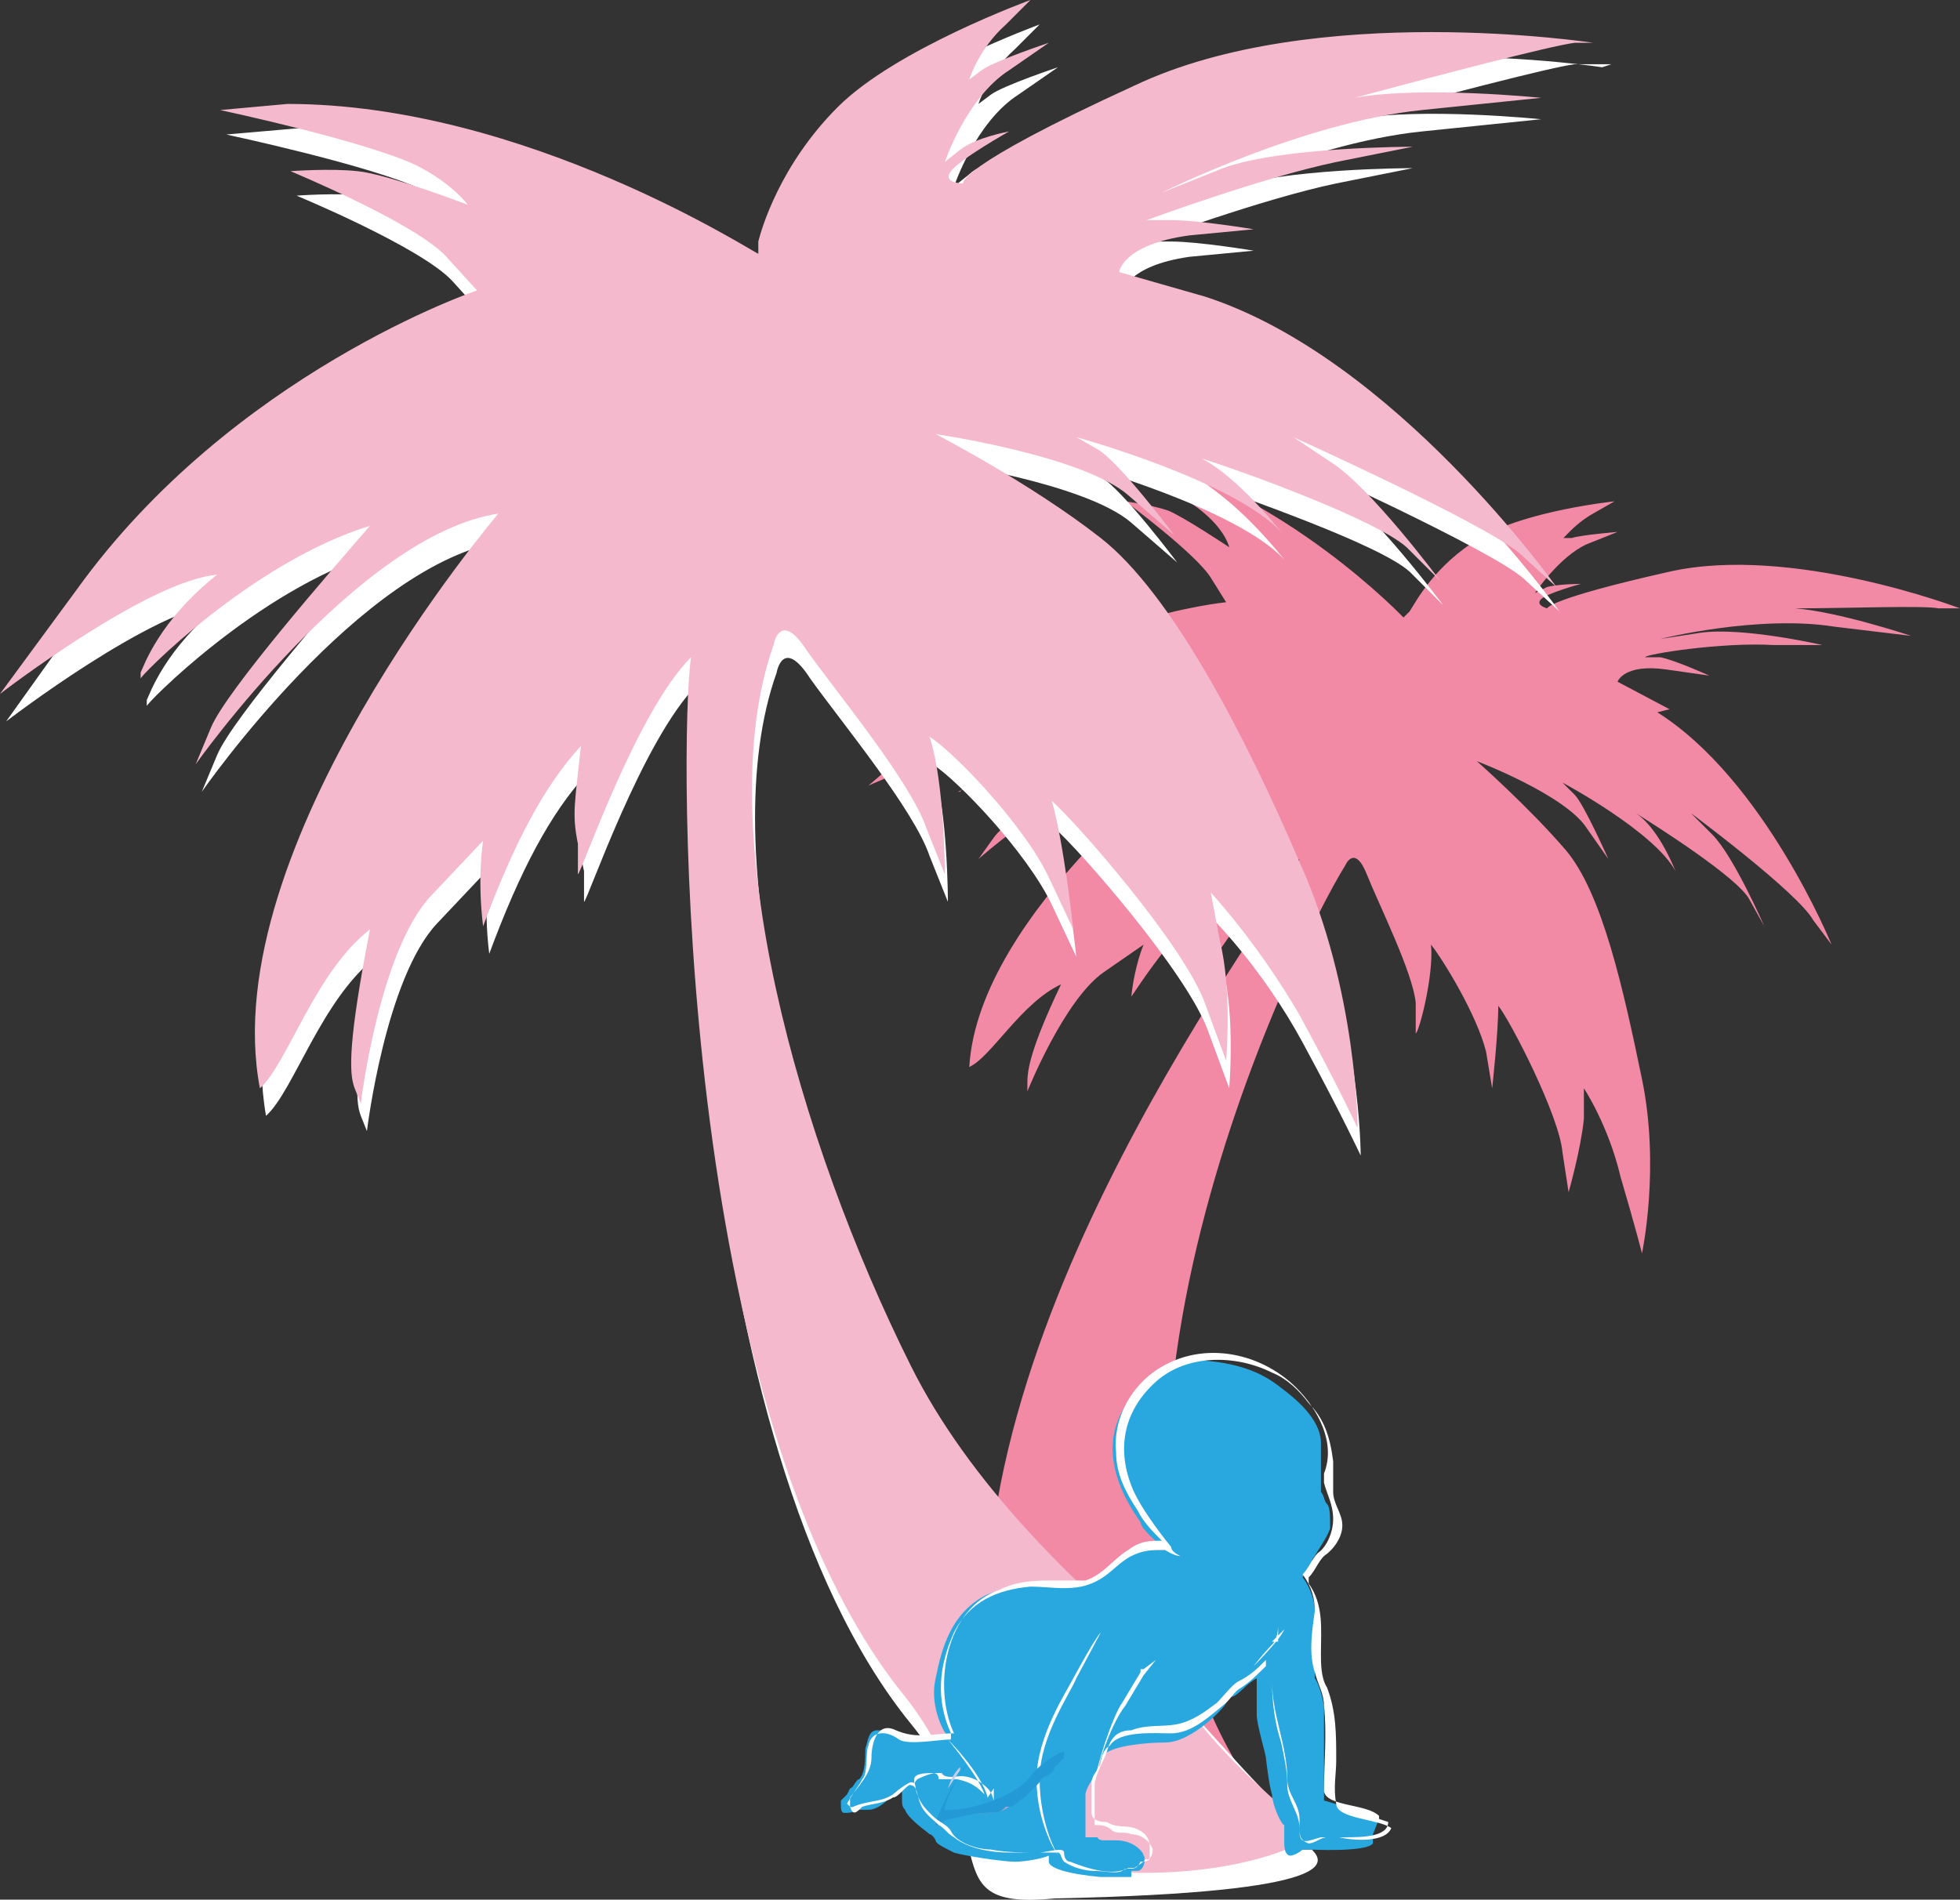
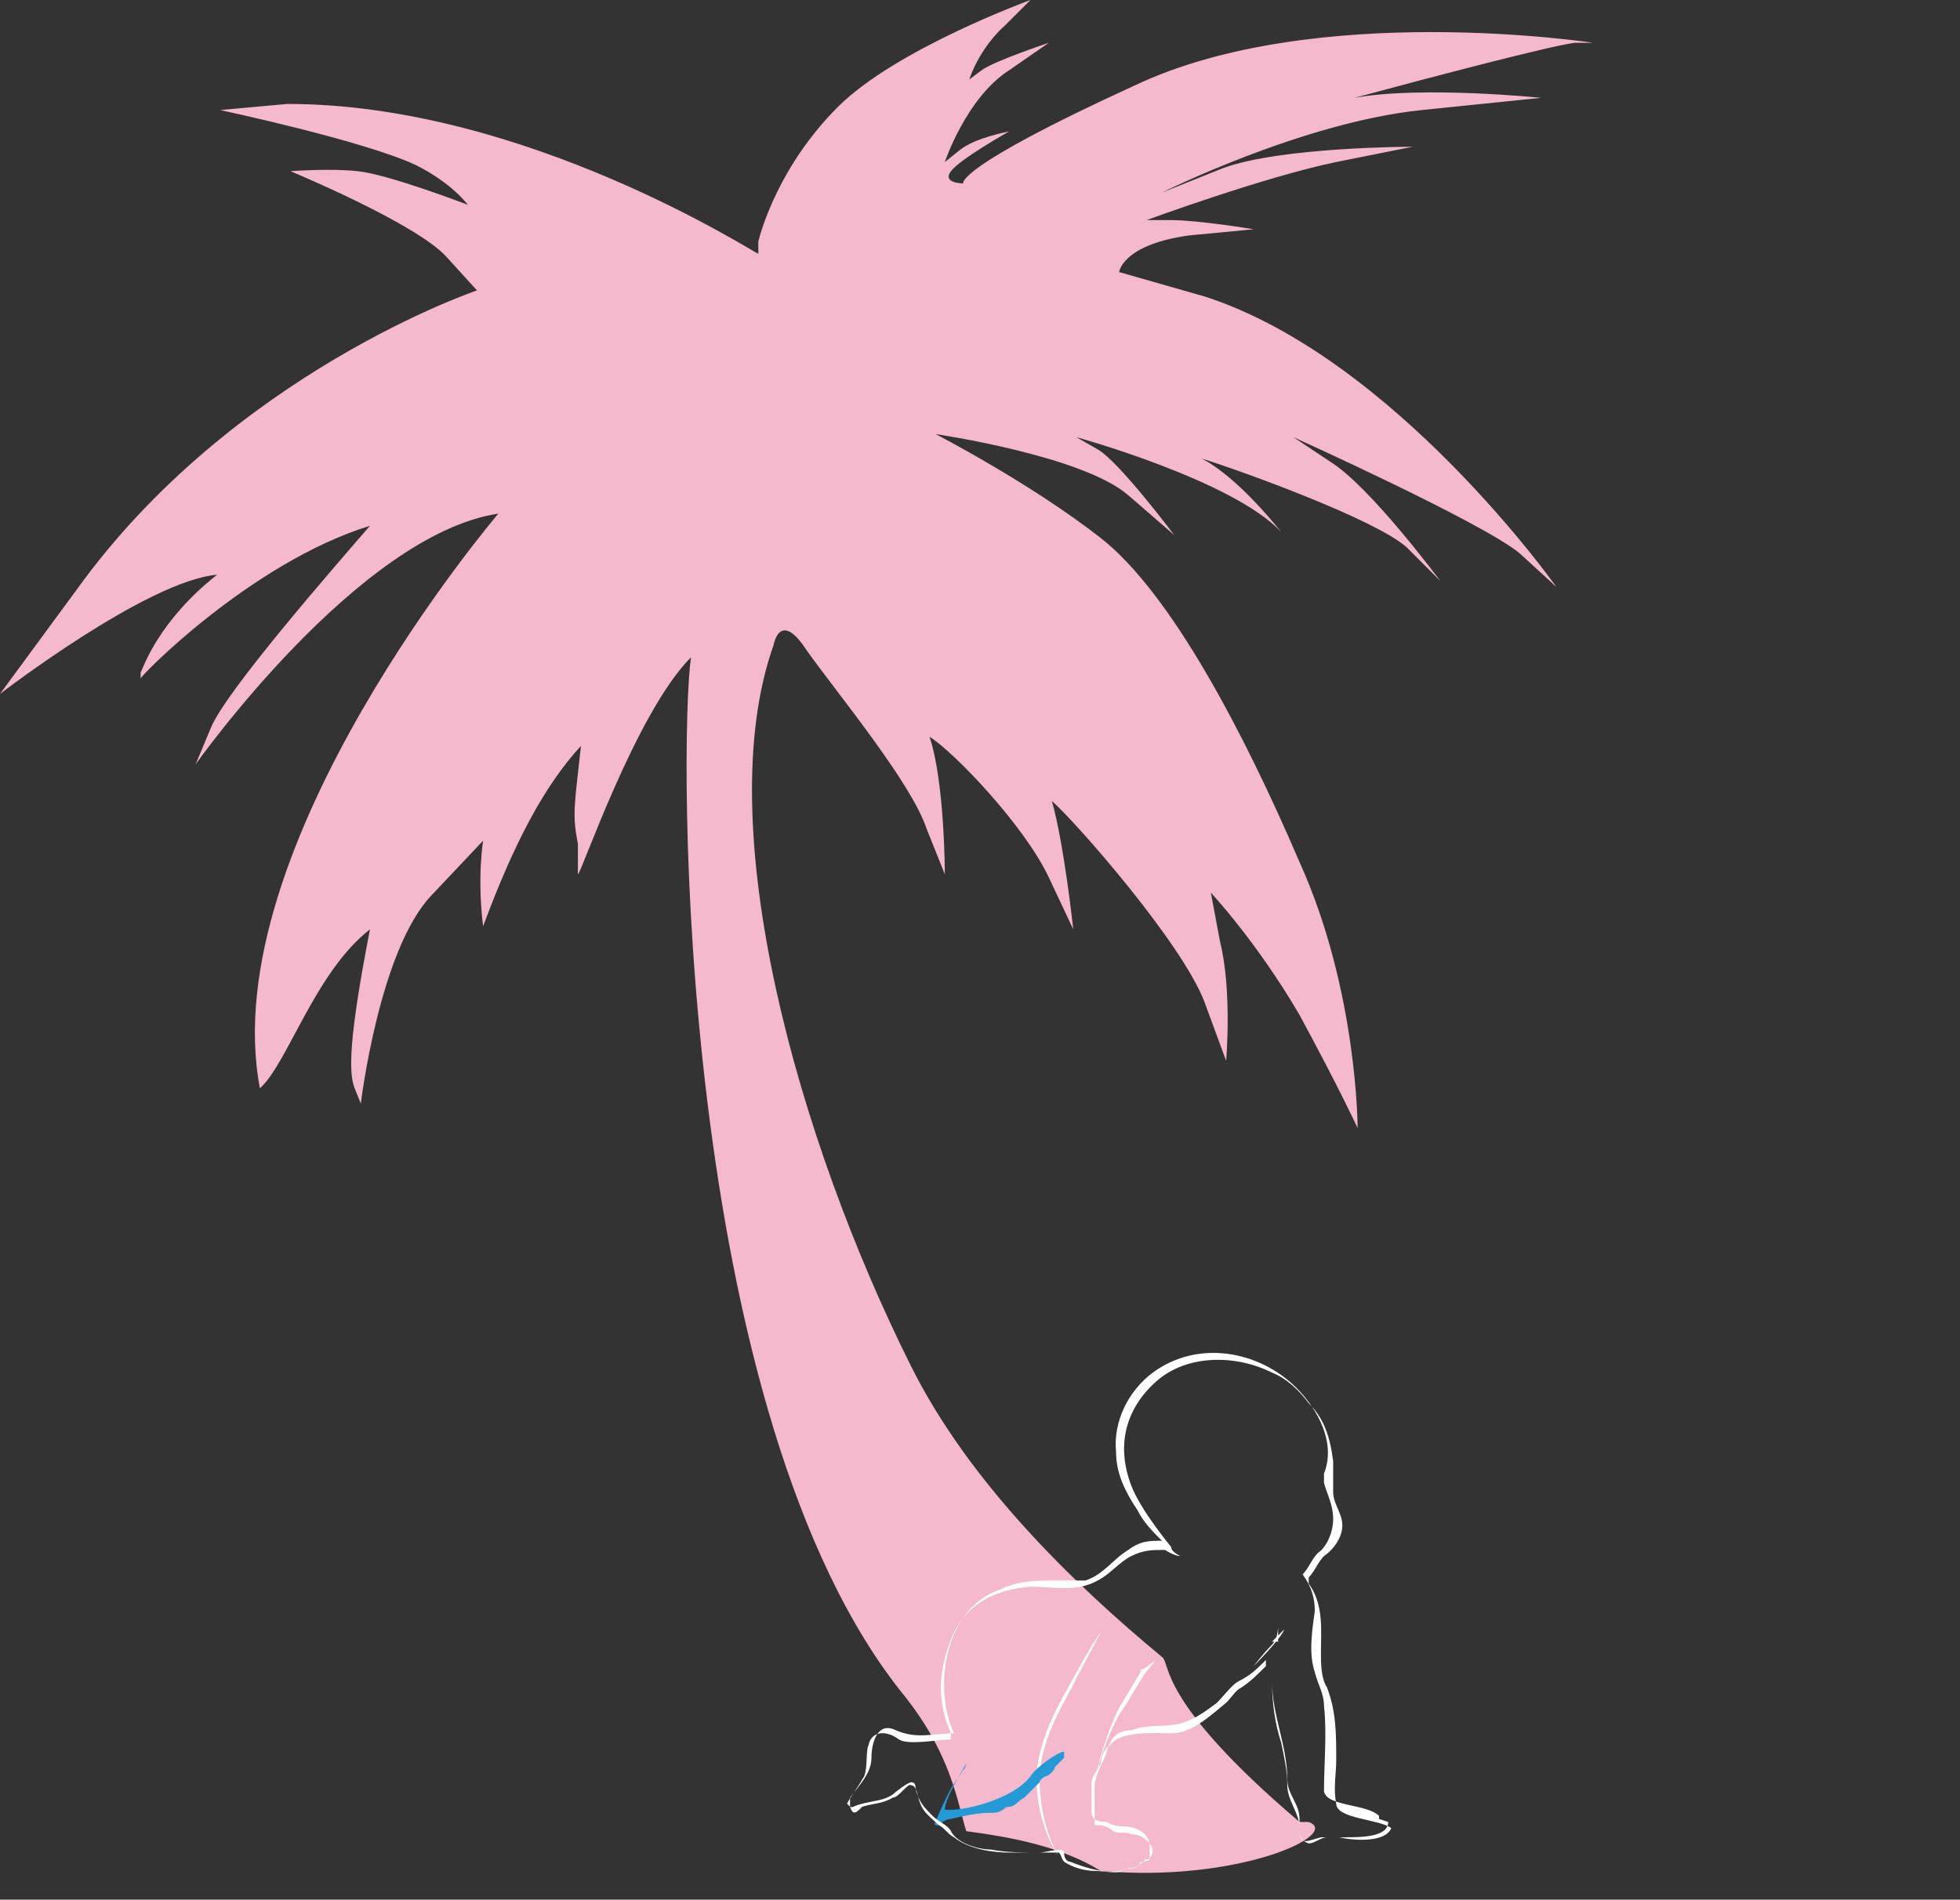
<svg xmlns="http://www.w3.org/2000/svg" id="Layer_2" data-name="Layer 2" viewBox="0 0 64.1 62.14">
  <rect x="0" y="0" width="64.1" height="62.14" fill="#333333" stroke="none" />
  <defs>
    <style>
      .cls-1 {
        fill: none;
      }

      .cls-2 {
        fill: #29a8e0;
      }

      .cls-3 {
        fill: #f28aa6;
      }

      .cls-4 {
        fill: #239ad6;
      }

      .cls-5 {
        fill: #f5b9ce;
      }

      .cls-6 {
        fill: #fff;
      }

      .cls-7 {
        fill: #c584ab;
      }

      .cls-8 {
        fill: #c5a1c6;
      }

      .cls-9 {
        clip-path: url(#clippath);
      }

      .cls-10 {
        fill: #c3cfe9;
      }
    </style>
    <clipPath id="clippath">
-       <path class="cls-1" d="M39.4,44.4c-1.2,0-2,.9-2,.9-2,1.9-.1,4.2,0,4.4,0,.2.4.7.5.9h-.7c-.2,0-.8.6-1,.7-.2.2-.5.4-.8.4h-.3c-.6,0-2,0-2.8.4-1.1.6-1.4,1.7-1.6,2.7-.2.8.2,1.7.4,1.9h-1.7c-.2-.2-.5-.2-.6-.2-.3,0-.3.3-.4.6,0,.3,0,.8-.2.9-.1,0-.2.3-.2.3l-.1.1-.2.2v.2c0,.1,0,.2.1.2h.1s.2,0,.4-.1h.3c.4,0,.8-.5.9-.6h.2v.3c0,.1,0,.2.1.3.1.3.7.7.8.8,0,0,.1,0,.2.2,0,.1.2.2.6.4.3.1,1.6.3,2,.3.3,0,.9-.1,1.1-.2v.2c0,.1.6.4,1.7.5h1v-.2h.2c.2,0,.3-.4.2-.5,0-.1-.3-.5-.9-.5h-.2s-.1,0-.2-.1c0,0-.2,0-.2-.1h-.4v-1.4c0-.2.3-.6.3-.6,0,0,.2-.6.3-.7.3-.3,1.3-.4,1.9-.4.9,0,2-1.3,2-1.4,0,0,.1-.2.2-.2s.4-.3.4-.3c0,0,.2-.2.4-.3v1.2c0,.3.3,1.3.3,1.4,0,0,.1.9.2,1.2,0,.3.3,1,.4,1v.4c0,.5.1.5.2.5s.3-.1.4-.2h.2s1.9,0,2.1-.2v-.3c0-.1-1.7-.6-1.8-.6v-3c0-.3-.2-.9-.3-1v-2.2c0-.5-.3-1-.4-1.1,0,0,.2-.4.3-.5,0,0,0-.1.1-.2.1-.2.4-.6.5-.9,0-.4,0-.7-.1-.8,0-.1-.1-.3-.2-.4v-1.5c0-.8-.9-1.5-1.3-1.8-.5-.4-1.2-.9-2.6-.9l.2-.1Z" />
+       <path class="cls-1" d="M39.4,44.4c-1.2,0-2,.9-2,.9-2,1.9-.1,4.2,0,4.4,0,.2.4.7.5.9h-.7c-.2,0-.8.6-1,.7-.2.2-.5.4-.8.4h-.3c-.6,0-2,0-2.8.4-1.1.6-1.4,1.7-1.6,2.7-.2.8.2,1.7.4,1.9h-1.7c-.2-.2-.5-.2-.6-.2-.3,0-.3.3-.4.6,0,.3,0,.8-.2.9-.1,0-.2.3-.2.3l-.1.1-.2.2v.2c0,.1,0,.2.1.2h.1s.2,0,.4-.1h.3c.4,0,.8-.5.9-.6h.2v.3c0,.1,0,.2.1.3.1.3.7.7.8.8,0,0,.1,0,.2.2,0,.1.2.2.6.4.3.1,1.6.3,2,.3.3,0,.9-.1,1.1-.2v.2c0,.1.6.4,1.7.5h1v-.2h.2c.2,0,.3-.4.2-.5,0-.1-.3-.5-.9-.5h-.2s-.1,0-.2-.1c0,0-.2,0-.2-.1h-.4v-1.4c0-.2.3-.6.3-.6,0,0,.2-.6.3-.7.3-.3,1.3-.4,1.9-.4.9,0,2-1.3,2-1.4,0,0,.1-.2.2-.2s.4-.3.4-.3c0,0,.2-.2.4-.3v1.2c0,.3.3,1.3.3,1.4,0,0,.1.9.2,1.2,0,.3.3,1,.4,1v.4c0,.5.1.5.2.5s.3-.1.4-.2h.2s1.9,0,2.1-.2v-.3v-3c0-.3-.2-.9-.3-1v-2.2c0-.5-.3-1-.4-1.1,0,0,.2-.4.3-.5,0,0,0-.1.1-.2.1-.2.4-.6.5-.9,0-.4,0-.7-.1-.8,0-.1-.1-.3-.2-.4v-1.5c0-.8-.9-1.5-1.3-1.8-.5-.4-1.2-.9-2.6-.9l.2-.1Z" />
    </clipPath>
  </defs>
  <g id="Layer_2-2" data-name="Layer 2">
    <g>
-       <path class="cls-3" d="M54.6,23.2l-1.7-.9s.2-.6,1.6-.4l1.4.2s-1.1-.5-1.6-.6h-.5c0-.1,2.5-.5,4.2-.4h1.6s-2.6-.6-4-.4l-1.3.2s3.2-.8,5.7-.4l2.5.3s-2.4-.8-3.8-.9c1.7,0,4.2-.1,4.7,0h.7s-5.5-2.1-9.5-1.2-4,1.2-4,1.2c0,0-.4-.1-.2-.3.2-.2,1.3-.5,1.3-.5,0,0-.7,0-1.1.1l-.4.2s.8-1.2,1.7-1.6l1-.4s-1.2.1-1.5.2h-.3c0,.1.3-.4,1-.8l.7-.4s-2.9.3-4.4,1.2c-1.5.9-2.1,2.1-2.3,2.4l-.2.2s-3.9-4.1-8.8-5.3l-1.4-.2s2.8,1.3,3.7,2.1c.7.6.8,1.1.8,1.1,0,0-1.5-1-2-1.2-.6-.2-1.4-.3-1.4-.3,0,0,2.3,1.7,2.8,2.5l.5.8s-5.3.5-9.6,4.2l-2.1,1.8s3.5-1.6,5-1.4c-1.4.7-1.9,1.5-2,1.6h-.1c0,.1,2.9-1.7,5.4-1.9-1,.8-3.7,2.7-4.2,3.4l-.5.7s4.4-3.9,7.3-3.7c0,0-7.3,5.4-7.6,10.5.7-.3,1.7-2.1,3-2.7-1,2.1-1.1,2.8-1.1,3.2v.3s1.2-3,2.5-3.9l1.3-.9s-.3.7-.4,1.7c1-1.5,1.9-2.6,2.8-3.2-.4,1.2-.5,1.4-.5,2v.6s1.8-3,3.2-3.9c-.6,1.6-11.6,15.4-10.1,27.2.2,1.3,9.5,4.3,9.5,4.4-8.7-10,.3-28.5,2.1-31.4,0,0,.3-.7.7.3s1.5,3.2,1.6,4.2v1c.1,0,.6-1.9.5-2.9.4.5,1.5,2.3,1.8,3.5l.2,1.2s.2-1.8.2-2.7c.4.5,2,3.6,2.1,4.8l.2,1.3s.4-1.4.5-2.4v-1s.8,1.2,1.2,2.9c.5,1.7.7,2.5.7,2.5,0,0,.6-2.8,0-5.7s-1.3-6.1-2.5-7.5-2.9-2.9-2.9-2.9c0,0,2.9,1.1,3.6,2.2l.7,1s-.8-1.8-1.1-2.1l-.4-.4s3,1.6,3.7,2.9c-.5-1.2-1-1.7-1.3-1.9.8.5,3.3,2.1,3.7,2.8l.5.9s-1-2.3-1.7-3l-.7-.7s3.5,2.6,4,3.5l.6.8s-2.2-5.4-5.7-7.6" />
-       <path class="cls-6" d="M52.4,2.2s-9.1-1.4-15,1.4c-5.9,2.7-5.6,3.2-5.6,3.2,0,0-.7,0-.4-.4.3-.4,1.9-1.3,1.9-1.3,0,0-1.2.2-1.6.6l-.5.4s.7-2.1,2.1-3l1.3-.9s-1.8.6-2.2.9l-.4.3s.3-1,1.2-1.8l.8-.8s-4.4,1.6-6.3,3.5c-1.9,1.9-2.5,4-2.6,4.4v.4c-.1,0-7.5-4.9-15.4-4.9l-2.3.2s4.7,1,6.4,1.8c1.2.6,1.7,1.3,1.7,1.3,0,0-2.6-1-3.6-1.1-.9-.1-2.2,0-2.2,0,0,0,4.1,1.7,5.1,2.8l1,1.1s-8,2.7-13.1,9.8L.2,23.6s4.8-3.7,7.1-3.9c-1.9,1.5-2.4,3-2.5,3.2v.2c-.1,0,3.6-3.8,7.5-5-1.3,1.5-4.7,5.4-5.2,6.6l-.5,1.2s5.2-7.5,9.9-8.2c0,0-9.2,10.9-7.8,18.8.9-.8,1.8-3.8,3.6-5.2-.7,3.6-.7,4.7-.5,5.2l.2.5s.6-5,2.3-6.8l1.7-1.8s-.2,1.2,0,2.8c1-2.7,2-4.6,3.2-5.9-.2,1.9-.3,2.3-.1,3.2v1c.1,0,1.9-5.3,3.7-7.1-.4,2.7-.5,24.8,7,34,3.1,3.8.6,6.1,4.7,5.7,9.5-.2,8.8-1.2,8.4-1.6h-.5c-.5,0-.8-.1-1.1-.5-.4-.5.7-.5.8-.7-.7-.5-3.7-4-4-4.2-2.9-2.4-6.3-5.7-8.2-9.5-3.7-7.4-6.6-17.7-4.5-23.6,0,0,.2-1.2,1.1.2,1,1.4,3.4,4.3,3.9,5.8l.6,1.5s0-3-.5-4.5c.8.5,3.1,2.9,3.9,4.6l.8,1.7s-.3-2.8-.7-4.2c.8.7,4.3,4.7,5,6.6l.7,1.9s.2-2.3-.2-3.9l-.3-1.6s1.6,1.6,2.9,4c1.3,2.4,1.9,3.7,1.9,3.7,0,0,0-4.5-1.9-8.7-1.8-4.2-4.2-8.8-6.5-10.6-2.3-1.8-5.4-3.4-5.4-3.4,0,0,4.8.7,6.3,2l1.5,1.3s-1.8-2.4-2.5-2.8l-.7-.4s5.1,1.4,6.7,3.1c-1.3-1.6-2.2-2.2-2.6-2.5,1.3.5,5.7,2,6.7,2.9l1.1,1.1s-2.3-3.1-3.6-3.9l-1.2-.8s6.2,2.8,7.4,3.8l1.2,1.1s-5.3-7.5-11.5-9.6l-2.8-.8s.1-.9,2.2-1.2l2.1-.2s-1.8-.3-2.7-.3h-.8s3.8-1.4,6.2-1.9l2.5-.5s-4.3,0-6.2.7l-2,.8s4.6-2.3,8.5-2.7l3.9-.4s-3.9-.4-6.1,0c2.6-.7,6.4-1.7,7.2-1.8h1.2" />
      <path class="cls-5" d="M52.1,1.4S43,0,37.1,2.8c-5.9,2.7-5.6,3.2-5.6,3.2,0,0-.7,0-.4-.4.3-.4,1.9-1.3,1.9-1.3,0,0-1.1.2-1.6.6l-.5.4s.7-2.1,2.1-3l1.3-.9s-1.8.6-2.2.9l-.4.3s.3-1,1.2-1.8l.8-.8s-4.4,1.6-6.3,3.5c-1.9,1.9-2.5,4-2.6,4.4v.4c-.1,0-7.6-4.9-15.4-4.9l-2.2.2s4.7,1,6.4,1.8c1.2.6,1.7,1.3,1.7,1.3,0,0-2.6-1-3.6-1.1-.9-.1-2.2,0-2.2,0,0,0,4.1,1.7,5.1,2.8l1,1.1s-8,2.7-13.1,9.8l-2.5,3.4s4.8-3.7,7.1-3.9c-1.9,1.5-2.4,3-2.5,3.2v.2c-.1,0,3.6-3.8,7.5-5-1.3,1.5-4.7,5.4-5.2,6.6l-.5,1.2s5.3-7.5,9.9-8.2c0,0-9.3,10.9-7.8,18.8.9-.8,1.8-3.8,3.6-5.2-.7,3.6-.7,4.7-.5,5.2l.2.5s.6-5,2.3-6.8l1.7-1.8s-.2,1.2,0,2.8c1-2.7,2-4.6,3.2-5.9-.2,1.9-.3,2.2-.1,3.2v1c.1,0,1.9-5.3,3.7-7.1-.4,2.7-.5,24.8,7,34,1.5,1.9,1.7,3.4,2,4.4,1.5.2,3.1.5,4.4,1.3,4.5.4,7.9-1.2,6.8-1.6h-.3c-4.7-4-4.2-5.2-4.5-5.4-2.9-2.4-6.3-5.7-8.2-9.5-3.7-7.4-6.6-17.7-4.5-23.6,0,0,.2-1.2,1.1.2,1,1.4,3.4,4.3,3.9,5.8l.6,1.5s0-3-.5-4.5c.8.5,3.1,2.9,3.9,4.6l.8,1.7s-.3-2.8-.7-4.2c.8.7,4.3,4.7,5,6.6l.7,1.9s.2-2.3-.2-3.9l-.3-1.6s1.5,1.6,2.9,4c1.3,2.4,1.9,3.7,1.9,3.7,0,0,0-4.5-1.9-8.7-1.8-4.2-4.2-8.8-6.5-10.6-2.3-1.8-5.4-3.4-5.4-3.4,0,0,4.8.7,6.3,2l1.5,1.3s-1.8-2.4-2.5-2.8l-.7-.4s5.1,1.4,6.7,3.1c-1.3-1.6-2.2-2.2-2.6-2.4,1.3.4,5.7,2,6.7,2.9l1.1,1.1s-2.3-3.1-3.6-3.9l-1.2-.8s6.2,2.8,7.4,3.8l1.2,1.1s-5.3-7.5-11.5-9.5l-2.8-.8s.1-.9,2.3-1.2l2.1-.2s-1.8-.3-2.7-.3h-.8s3.8-1.4,6.2-1.9l2.5-.5s-4.3,0-6.2.7l-2,.8s4.6-2.3,8.5-2.7l3.9-.4s-3.9-.4-6.1,0c2.6-.7,6.4-1.7,7.2-1.8h1.2" />
-       <path class="cls-2" d="M45.1,59.5s-1.7-.6-1.8-.6v-3c0-.3-.2-.9-.3-1v-2.2c0-.5-.3-1-.4-1.1,0,0,.2-.4.3-.5,0,0,0-.1.1-.2h0c.1-.2.4-.6.5-.9,0-.4,0-.7-.1-.8s-.1-.3-.2-.4h0v-.5h0v-1.1c0-.8-.9-1.5-1.3-1.8-.5-.4-1.2-.8-2.6-.9h0c-1.2,0-2,.9-2,.9-2,1.9-.1,4.2,0,4.4,0,.2.6.7.8.9h-1c-.2,0-.8.6-1,.7s-.5.4-.8.4h-.3c-.6,0-2,0-2.8.4-1.1.6-1.4,1.7-1.6,2.7-.2.8.2,1.7.4,1.9h-1.7c-.2-.2-.5-.2-.6-.2-.3,0-.3.3-.4.6,0,.3,0,.8-.2,1-.1,0-.2.3-.3.3h0l-.1.2-.2.2v.2s0,.2.1.2h.1s.2,0,.4-.1h.3c.4,0,.8-.5.9-.6h.2v.3h0c0,.1,0,.2.1.3.1.3.7.7.8.8,0,0,.1,0,.2.2,0,.1.2.2.6.4.3.1,1.6.3,2,.3h0c.3,0,.9-.1,1.1-.2v.2c0,.2.6.4,1.7.5h1v-.2h.2c.2,0,.3-.4.2-.5,0-.1-.3-.5-.9-.5h-.4s-.2,0-.2-.1h-.4v-.4h0v-1c0-.2.3-.6.3-.6,0,0,.2-.6.3-.7.3-.3,1.4-.4,2-.4.9,0,2-1.2,2-1.3,0,0,.1-.2.2-.2s.4-.3.4-.3c0,0,.2-.2.4-.3v1.2c0,.3.3,1.3.3,1.4,0,0,.1.9.2,1.2,0,.3.3,1,.4,1v.6c0,.3.1.4.2.4h0c.1,0,.3-.1.4-.2h.2s1.9.1,2.1-.2v-.3" />
-       <path class="cls-6" d="M32.3,58.8c-.2-.8-1.3-1.9-1.3-1.9h0s1,1.2,1.2,1.8c-.2-.2-.4-.4-.9-.5h-.6q0-.2-.2-.2c-.2,0-.6,0-.6.2v.2s0-.1.1-.2c0,0,.4-.2.6-.2s.1,0,.1,0h.1c.1.2.5.1.6.1.4,0,.7.2.9.4s.2.5.2.4v-.4" />
      <path class="cls-6" d="M34.6,60.7s-.6-1-.6-2.5c0-1.4,1-2.8,1.2-3.3l.8-1.5c-.2.2-.9,1.5-.9,1.5-.2.4-1.2,1.9-1.2,3.3,0,1.5.7,2.5.7,2.5" />
      <path class="cls-6" d="M41.8,53.7v-.5s0,.4-.2.6c-.3.3-.6.7-.6.7h0s.9-.9,1-1.2l-.4.4" />
      <path class="cls-6" d="M37.3,54.6v-.5.6l-.6,1c-.3.4-.9,2.2-.9,2.7h0c.1-.8.6-2.1,1-2.6l.6-1h0l.4-.5-.4.3h-.1Z" />
      <g class="cls-9">
        <path class="cls-7" d="M33.5,58.6c-.1.1-.3.2-.5.3h0c.2,0,.3-.2.5-.3" />
        <path class="cls-8" d="M32.9,59c-.2.1-.4.2-.6.2-.3,0-.8,0-1.2.2.4,0,.9-.1,1.2-.1.2,0,.4,0,.7-.2h0M30.6,59.6s-.2.4-.2.5c0,0,.1-.4.2-.5" />
        <path class="cls-4" d="M34.8,57.3h0c-.2,0-.9.5-1.1.8-.5.7-2,1.1-2.6,1.1s-.2,0-.2,0c0-.4.7-1.5.7-1.5,0,0,0,.1-.1.2l-.4.6h0c-.2.4-.4.8-.5,1.1s-.2.7-.3.9c0-.2.2-.3.2-.3h0c0-.1.1-.5.2-.5h0s.2-.2.4-.2c.4-.1.9-.2,1.2-.2s.4,0,.6-.2h.1c.2,0,.3-.2.5-.3l.5-.5h0s0-.1.2-.2c.1,0,.3-.2.3-.3l.3-.3h0M30.2,60.4v.1h0v-.1" />
-         <path class="cls-10" d="M31.4,57.8c-.2.2-.3.4-.4.7h0l.4-.6h0v-.1ZM30.5,59.6c-.1.3-.2.7-.3.8v.1h0c0-.3.2-.6.3-.9" />
        <path class="cls-4" d="M28.7,60.4c-.5,1,.3,2.2-.2,2.2h-.2c-.6,0-1.5-.1-2.2-.5h0s.2.2.5.3c.2.1,1.4.3,1.7.3h0c.3,0,.7-.1.9-.2,0,0,0-.1-.2-.3h0c-.1-.3-.2-.5-.2-.6,0-.2-.1-.5-.1-.9v-.5M29.2,62.6v.1h0v-.1Z" />
        <path class="cls-10" d="M28.7,60.9c0,.3,0,.6.1.9v-.1h0c0-.2,0-.4-.1-.6v-.1M29.1,62.4c0,.2.1.2.2.3h0v-.3h-.2Z" />
        <path class="cls-4" d="M26.2,59.5h0c.2.3.5.9.6,1.1h-.7s0-.1-.2-.2h-.1c-.2,0-.4.1-.5.2h.4q.1,0,.2.1h.8c.3,0,.5.3.5.3h0v-.2s0-.1-.1-.2c-.3-.5-.8-1.1-.8-1.1" />
        <path class="cls-10" d="M25.6,60.5h-.3.3M27,60.6s0,.1.1.2c0,0,0-.1-.1-.2M26.4,60.7h-.4.5-.3" />
      </g>
      <path class="cls-6" d="M45.1,59.5h0v-.1h0c-.4-.4-1.7-.3-1.8-.8,0-.9.1-1.9,0-2.8,0-.4-.2-.7-.3-1.1-.2-.6-.1-1.3,0-2,0-.4-.1-.8-.4-1.2.2-.2.3-.5.5-.7.3-.2.5-.7.5-1.1,0-.5-.2-.8-.3-1.2v-.3c.4-1-.2-2.1-.9-2.8-1.2-1.2-3.2-1.6-4.7-.5-.8.6-1.3,1.6-1.2,2.6,0,.7.3,1.3.7,1.9.2.4.5.7.8,1-.4,0-.7,0-1.1.3-.5.3-.8.8-1.4,1h-1c-.6,0-1.2,0-1.8.3-1.8.6-2.2,3.2-1.5,4.7-.7,0-1.2.2-1.9-.1-.6-.3-.8.4-.8.9s-.4.9-.7,1.3v.3c.1.3.2.2.4,0,.3-.1.7-.1,1-.3.2,0,.5-.5.6-.4.2,0,.2.4.3.6.1.3.4.5.6.7.2.1.3.3.5.4.5.4,1.3.5,1.8.5h1.6c.1,0,.1.2.2.3.3.2.7.3,1,.3s.7.1.9,0c.2-.2.4.1.6-.3,0,0,.3,0,.3-.1v-.4h0c0-.3-.2-.5-.5-.6s-.6,0-.9-.2c-.1,0-.5,0-.5-.3v-1c0-.2.2-.4.3-.6,0-.2.1-.5.3-.6.3-.5,1.5-.4,2-.4.7,0,1.3-.6,1.8-1,.2-.2.3-.4.5-.5.3-.2.5-.4.8-.7v-.2c-.3.3-.5.5-.9.7-.2.1-.5.5-.7.7-.4.3-.8.6-1.3.7-.5.1-1,0-1.5.2-.5,0-.7.3-.8.7-.1.3-.3.6-.4,1v1.4h0c.2,0,.4,0,.6.2.2.1.4,0,.6.1.3,0,.6.2.7.5,0,.2-.1.4-.3.3.2,0-.3.3-.3.3h-.2c-.5.3-1.4,0-1.9-.2-.1,0-.2-.1-.2-.3s-.6,0-.8,0c-.5,0-1.1,0-1.6-.1-.4,0-1.1-.2-1.3-.6-.1-.2-.4-.3-.6-.5s-.4-.4-.5-.7c-.1-.2,0-.4-.2-.4-.1,0-.5.3-.6.4-.3.2-.6.2-1,.3s-.3.2-.5,0c.1-.2.4-.6.5-.8.2-.2.1-.9.2-1.1.1-.5.6-.5,1-.2.3.2,1.3,0,1.7,0v-.2c-.5-1.1-.4-2.2.1-3.3.5-1,1.4-1.4,2.5-1.5.7,0,1.5.2,2.2-.2.4-.2.7-.6,1.1-.8.4-.2.7-.2,1.1-.2,0,0,.3.2.5.2-.2-.1-.3-.2-.3-.3h.3-.3s-1-1.2-1.3-2c-.5-1.3-.2-2.5.8-3.4s2.6-.9,3.8-.3c.5.2.9.6,1.2,1,.5.5.7,1.1.8,1.9v.4h0v.4h0v.2h0c0,.4.3.7.3,1.1s-.3.8-.6,1c-.2.2-.3.5-.5.7v.2c.5.7.4,1.5.4,2.3,0,.3,0,.8.2,1.1.3.8.3,1.5.3,2.4,0,.4-.1.9,0,1.4,0,.5,1.4.5,1.8.8h0c-.2.5-1.3.4-1.7.3h-.6c-.4.1-.7.3-.7-.2v-.4c0-.5-.4-.8-.4-1.3,0-1.1-.5-2.1-.5-3.2,0,.7.1,1.4.3,2,.1.5.2.9.2,1.4s.4.9.4,1.4h0c0,.2,0,.4.3.5.2,0,.4-.2.6-.2h.6c.5,0,1.4,0,1.4-.5h0l-.3-.1Z" />
    </g>
  </g>
</svg>